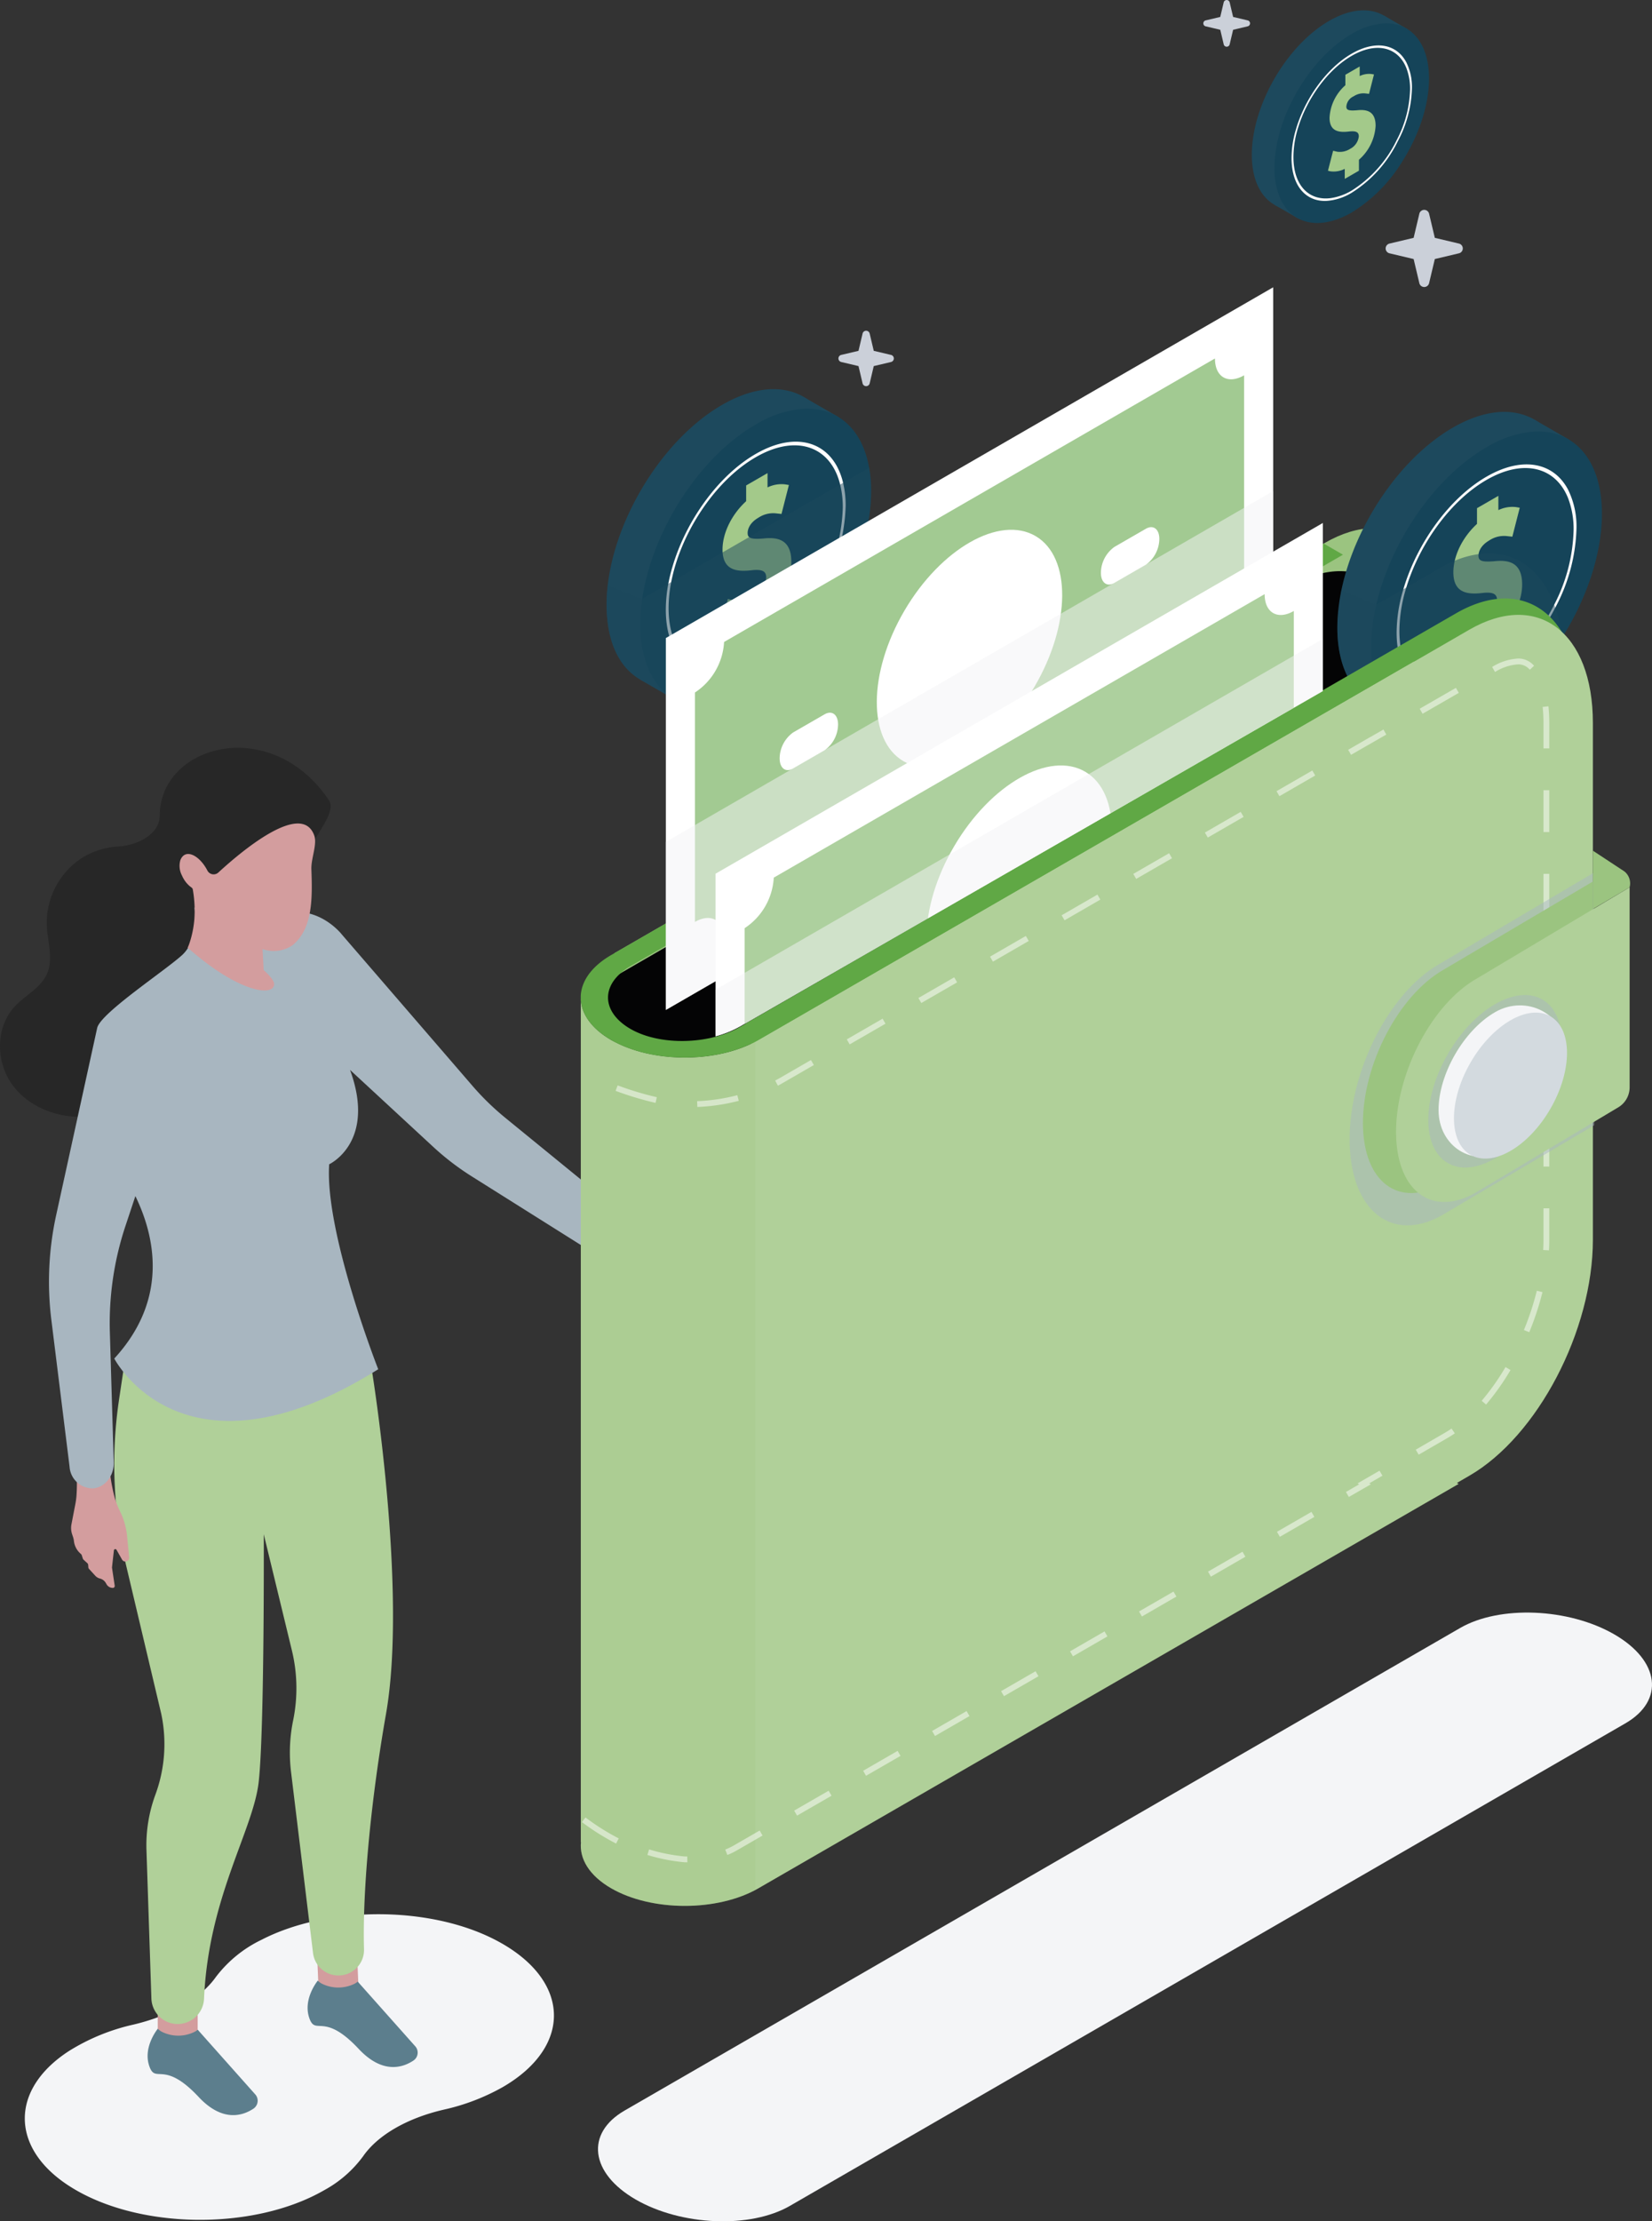
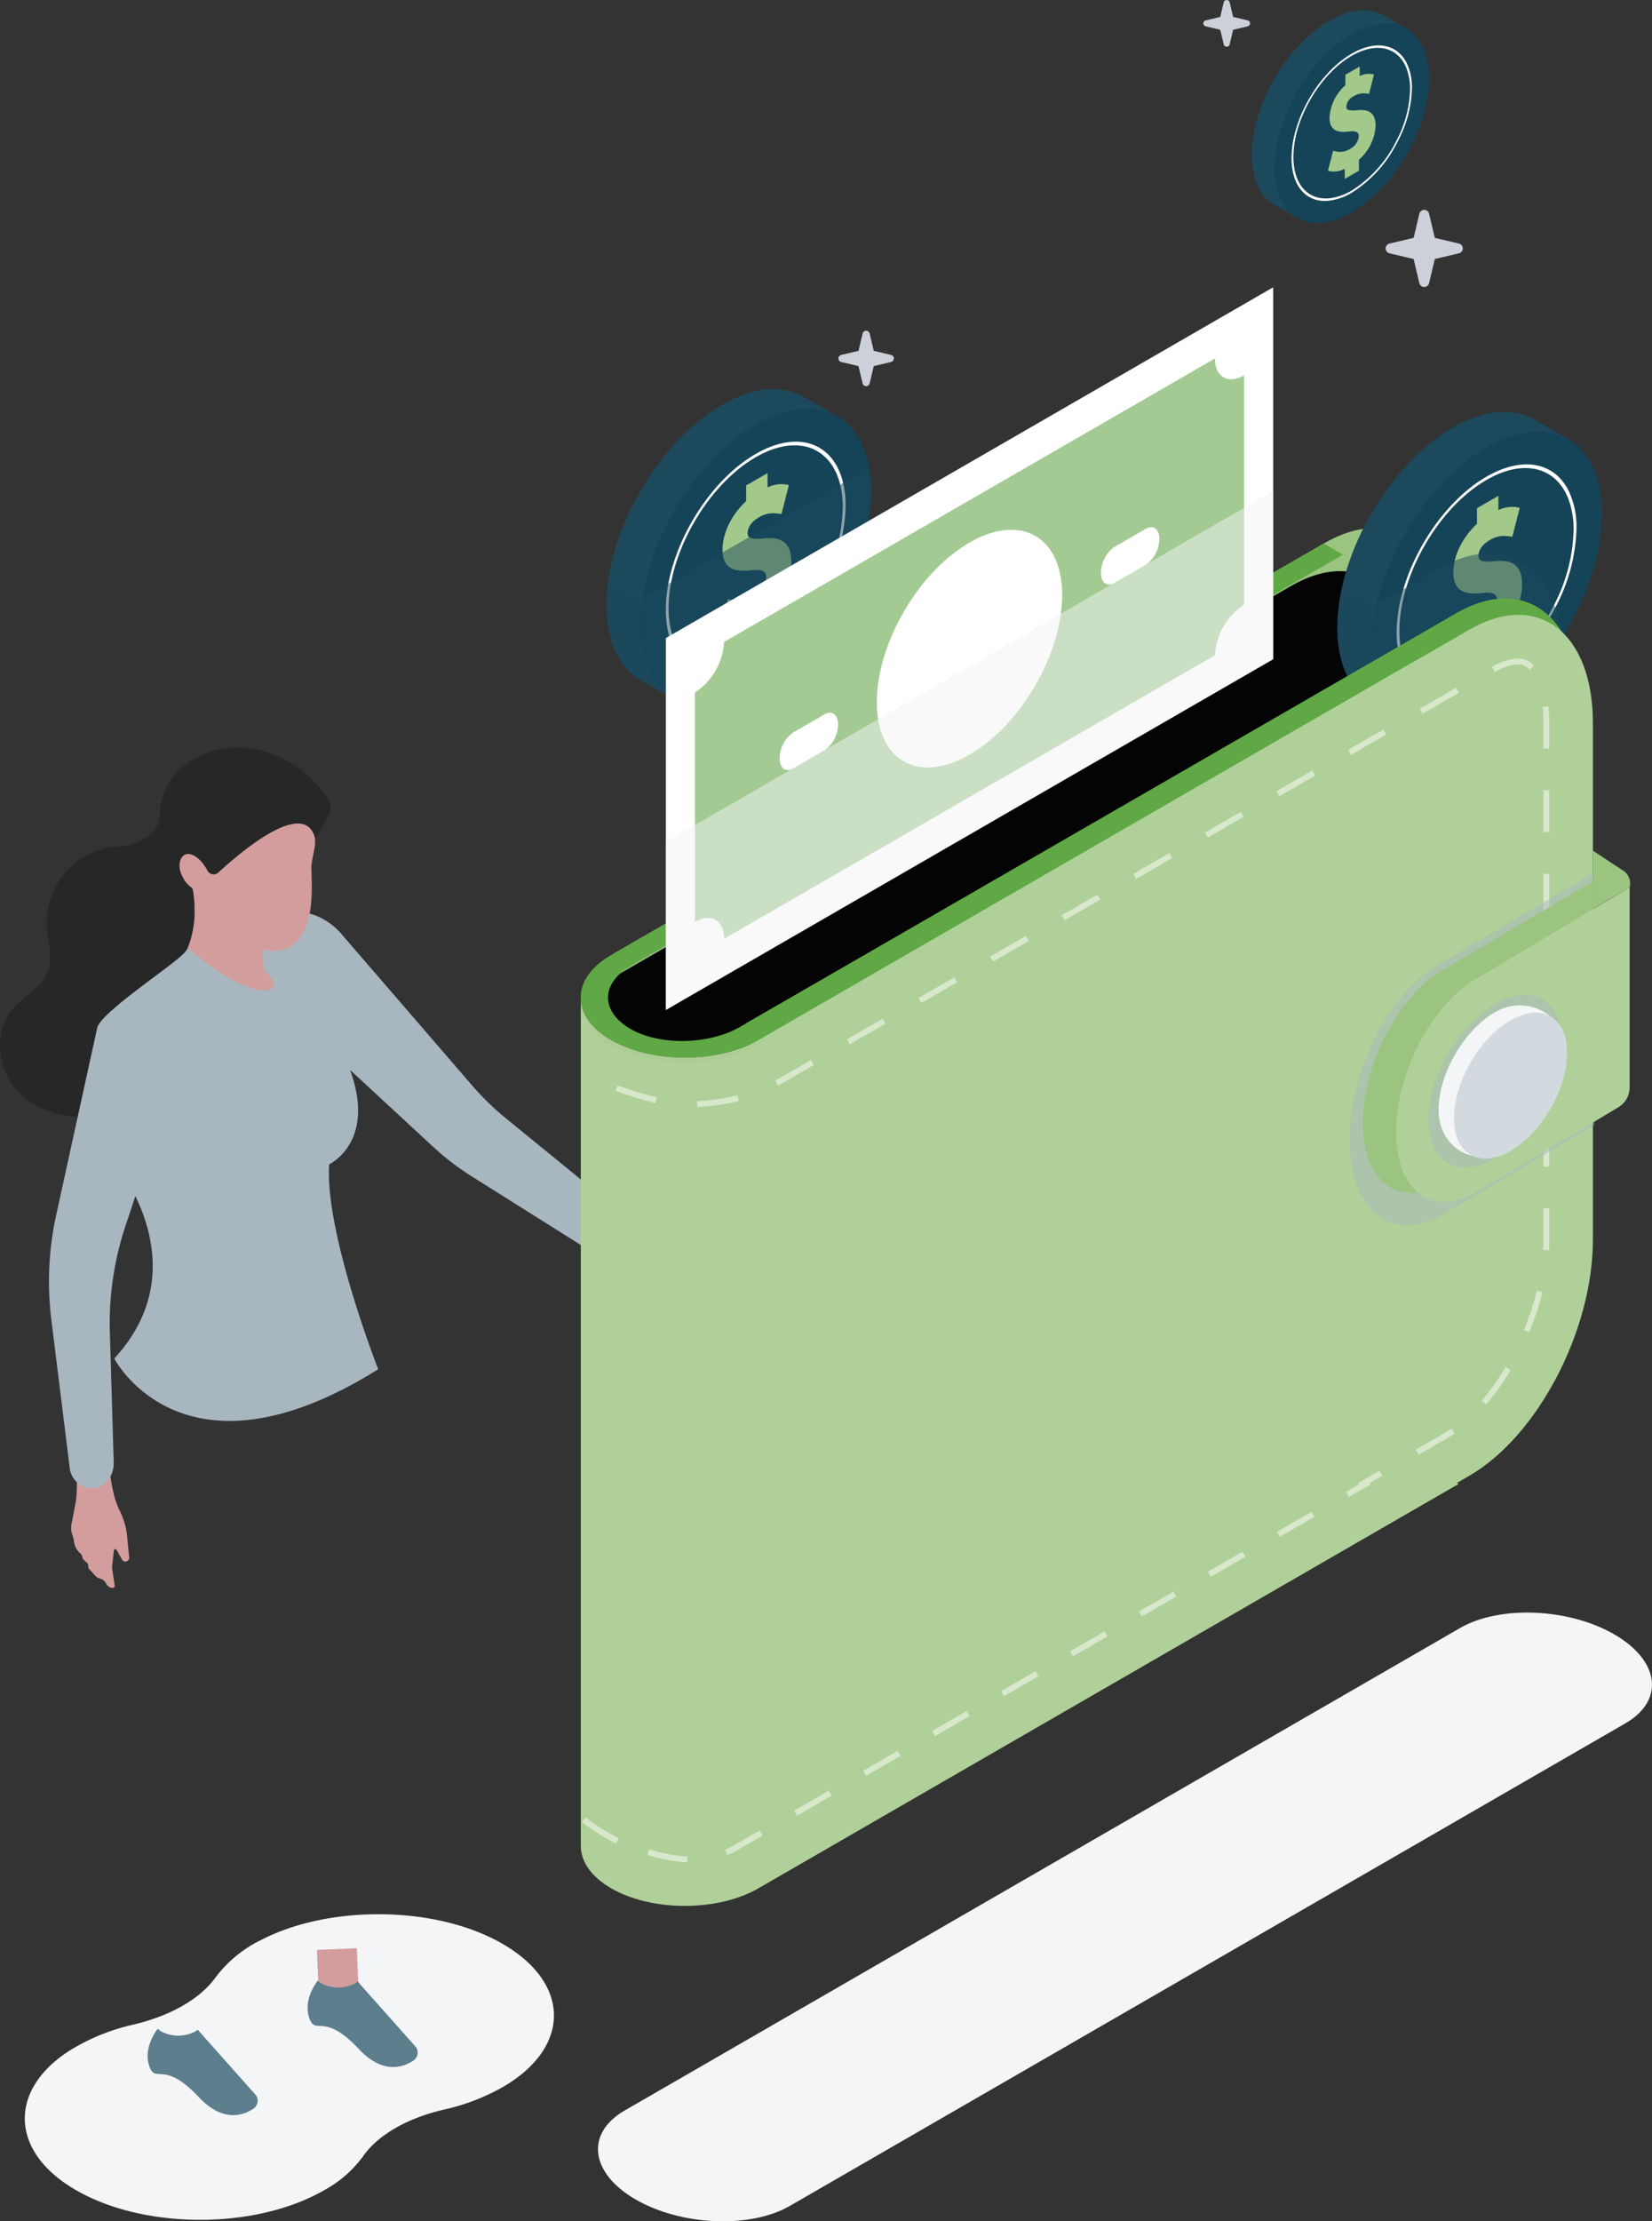
<svg xmlns="http://www.w3.org/2000/svg" xmlns:xlink="http://www.w3.org/1999/xlink" width="337.551" height="453.731" viewBox="0 0 337.551 453.731">
  <rect x="0" y="0" width="337.551" height="453.731" fill="#333333" stroke="none" />
  <defs>
    <linearGradient id="linear-gradient" x1="-3.832" y1="2.365" x2="-3.819" y2="2.368" gradientUnits="objectBoundingBox">
      <stop offset="0" stop-color="#60a845" />
      <stop offset="1" stop-color="#9bc480" />
    </linearGradient>
    <linearGradient id="linear-gradient-2" x1="-3.995" y1="6.02" x2="-3.982" y2="6.042" xlink:href="#linear-gradient" />
    <linearGradient id="linear-gradient-3" x1="-3.602" y1="5.805" x2="-3.59" y2="5.825" xlink:href="#linear-gradient" />
    <linearGradient id="linear-gradient-4" x1="-17.059" y1="8.502" x2="-17.055" y2="8.484" xlink:href="#linear-gradient" />
    <linearGradient id="linear-gradient-5" x1="-107.904" y1="45.15" x2="-107.742" y2="44.59" xlink:href="#linear-gradient" />
    <clipPath id="clip-path">
-       <path id="Path_9283" data-name="Path 9283" d="M338.443,141.343,215.668,211.964a21.249,21.249,0,0,1-7.411,2.471l-.652-43.02L336.557,93.252Z" transform="translate(-207.605 -93.252)" fill="none" />
-     </clipPath>
+       </clipPath>
  </defs>
  <g id="Group_827" data-name="Group 827" transform="translate(-121.591 -38.533)">
    <g id="Group_811" data-name="Group 811" transform="translate(121.591 191.284)">
      <path id="Path_4053" data-name="Path 4053" d="M184.907,151.616c.539-3.012,5.6-8,3.892-10.536-11.836-17.576-34.495-11.324-34.566,3.1-.018,3.9-4.6,6.13-8.49,6.358a15.56,15.56,0,0,0-7.607,2.47,15.834,15.834,0,0,0-6.98,13.811c.178,3.268,1.36,6.7.048,9.7-1.276,2.917-4.487,4.409-6.646,6.749-3.84,4.159-3.85,11.055-.617,15.7s9.144,7.025,14.8,6.751a14.016,14.016,0,0,0,6.692-1.884c3.173-1.954,5.076-5.392,6.87-8.655,6.638-12.089,13.739-24.012,22.655-34.53C177.789,157.293,184.907,151.616,184.907,151.616Z" transform="translate(-121.591 -130.379)" fill="#272727" />
      <path id="Path_4054" data-name="Path 4054" d="M173.015,278.855a25.6,25.6,0,0,0-9.328,7.594c-3.152,4.436-9.172,7.911-16.856,9.733a42.249,42.249,0,0,0-13.159,5.389c-11.966,7.738-12.056,19.63-.2,27.422,13.822,9.079,37.8,9.413,52.37,1a24.186,24.186,0,0,0,7.925-6.92c3-4.326,9-7.787,16.492-9.521a43.8,43.8,0,0,0,11.988-4.575c14.569-8.412,13.99-22.259-1.741-30.239C207.012,271.889,186.413,271.944,173.015,278.855Z" transform="translate(-119.571 -35.382)" fill="#f4f5f7" />
-       <rect id="Rectangle_173" data-name="Rectangle 173" width="8.165" height="11.659" transform="translate(32.228 254.853)" fill="#d39d9e" />
      <rect id="Rectangle_174" data-name="Rectangle 174" width="8.165" height="11.659" transform="translate(64.751 245.542) rotate(-2.423)" fill="#d39d9e" />
-       <path id="Path_4055" data-name="Path 4055" d="M188.284,208.8s7.314,44.841,2.864,70.124c-2.9,16.473-4.845,35.406-4.487,48.036a5.218,5.218,0,0,1-4.92,5.342h0a5.228,5.228,0,0,1-5.5-4.59l-4.489-36.97a32.715,32.715,0,0,1,.427-10.528h0a32.733,32.733,0,0,0-.253-14.291l-5.748-23.733s.158,39.833-1.034,50.566c-1.1,9.874-10.27,23.583-11.17,44.286a5.4,5.4,0,0,1-5.608,5.181l-.136-.008h0a5.382,5.382,0,0,1-5.013-5.191L142.21,306.7a29.884,29.884,0,0,1,1.824-11.323h0a29.874,29.874,0,0,0,1.184-16.566l-7.19-30.372a89.329,89.329,0,0,1-1.42-33.768l1.592-10.647Z" transform="translate(-112.283 -81.542)" fill="#b0d099" />
      <path id="Path_4056" data-name="Path 4056" d="M139,225.2l.03.125a16.929,16.929,0,0,0,1.289,3.592h0a14.733,14.733,0,0,1,1.444,5.068l.426,4.339a.773.773,0,0,1-.7.847.751.751,0,0,1-.183,0h0a.779.779,0,0,1-.567-.386l-1.133-2a.287.287,0,0,0-.392-.11.283.283,0,0,0-.145.22c-.143,1.264-.388,3.443-.388,3.5s.393,2.649.554,3.715a.394.394,0,0,1-.329.449c-.02,0-.042,0-.062,0h0a1.471,1.471,0,0,1-1.287-.757l-.12-.213a1.948,1.948,0,0,0-1.221-.943h0a1.944,1.944,0,0,1-.96-.575l-1.277-1.4a.49.49,0,0,1-.13-.3l-.04-.524a.505.505,0,0,0-.16-.331l-.787-.723a.515.515,0,0,1-.136-.215l-.229-.707a.51.51,0,0,0-.143-.22l-.155-.138a4.01,4.01,0,0,1-1.3-2.523v-.02a4.013,4.013,0,0,0-.186-.823l-.18-.542a4.039,4.039,0,0,1-.136-2.047l.807-4.189a14.359,14.359,0,0,0,.23-1.768v-.052a33.317,33.317,0,0,0-.223-6.652c-.113-.853-.2-1.537-.2-1.537l6.962-.388.075,1.5A37.578,37.578,0,0,0,139,225.2Z" transform="translate(-115.796 -72.961)" fill="#d39d9e" />
      <path id="Path_4057" data-name="Path 4057" d="M206.585,192.635l.116.055a16.46,16.46,0,0,0,3.629,1.237h0a14.345,14.345,0,0,1,4.875,2.047l3.641,2.4a.792.792,0,0,1,.2,1.1.871.871,0,0,1-.121.138h0a.805.805,0,0,1-.672.211l-2.3-.358a.3.3,0,0,0-.269.5c.886.915,2.411,2.49,2.456,2.525s2.308,1.362,3.24,1.906a.4.4,0,0,1,.131.549.3.3,0,0,1-.038.052h0a1.533,1.533,0,0,1-1.43.559l-.244-.038a2.008,2.008,0,0,0-1.532.386h0a2.027,2.027,0,0,1-1.076.406l-1.924.14a.49.49,0,0,1-.318-.086l-.431-.3a.493.493,0,0,0-.363-.08l-1.076.173a.48.48,0,0,1-.256-.025l-.7-.263a.5.5,0,0,0-.263-.025l-.208.037a3.939,3.939,0,0,1-2.811-.547l-.017-.01a4,4,0,0,0-.757-.373l-.539-.2a3.914,3.914,0,0,1-1.675-1.186l-2.714-3.3a13.913,13.913,0,0,0-1.222-1.3l-.037-.035a31.986,31.986,0,0,0-5.3-4.031l-1.326-.807,4.273-5.841,1.211.888A36.224,36.224,0,0,0,206.585,192.635Z" transform="translate(-72.739 -91.998)" fill="#d39d9e" />
      <path id="Path_4058" data-name="Path 4058" d="M129.068,212.867l8.415-38.4h.007c.97-3.112,13.842-11.594,17.31-14.757,3.579-3.258,2.545-9.7,2.545-9.7l20.99.875c5.676.093,9.164,4.667,9.164,4.667l26.66,30.883a53.752,53.752,0,0,0,6.7,6.514l24.631,20.1a5.653,5.653,0,0,1,1.7,6.164,4.4,4.4,0,0,1-5.488,2.934,4.484,4.484,0,0,1-1.109-.514l-26.6-16.729a53.753,53.753,0,0,1-7.87-6.029l-17-15.72c5.412,14.8-4.259,19.277-4.259,19.277-.953,13.944,10.019,41.869,10.019,41.869-39.912,24.965-53.932-2.187-53.932-2.187,11.2-12.184,8.271-25.037,4.312-33.183l-2.059,6.193a62.975,62.975,0,0,0-3.153,21.7l.788,26.484c.083,2.786-1.793,5.144-4.239,5.324a4.723,4.723,0,0,1-4.785-4.429l-3.719-29.968A63.534,63.534,0,0,1,129.068,212.867Z" transform="translate(-117.601 -117.364)" fill="#a8b6c0" />
      <path id="Path_4059" data-name="Path 4059" d="M146.033,152.7c-.118-.093-.248-.18-.339-.261a5.943,5.943,0,0,1-.71-.737,6.216,6.216,0,0,1-.853-1.429,4.21,4.21,0,0,1-.316-3.11c.991-2.513,3.908-.995,5.515,2.1a1.429,1.429,0,0,0,1.914.65,1.445,1.445,0,0,0,.326-.221c4.382-4.038,16.961-14.779,19.587-7.614.672,1.838-.652,4.693-.569,6.964.208,5.811.316,12.119-3.847,15.487a6.8,6.8,0,0,1-6.135.79l.234,4.3s2.067,1.768,2.124,2.8c.148,2.689-7.1,1.949-17.646-7.376a4.339,4.339,0,0,1,.168-.406c.15-.386.279-.778.4-1.173a21.178,21.178,0,0,0,.792-4.269,25.11,25.11,0,0,0-.314-6,.643.643,0,0,0-.053-.2A.959.959,0,0,0,146.033,152.7Z" transform="translate(-106.963 -124.212)" fill="#d39d9e" />
      <path id="Path_4060" data-name="Path 4060" d="M181.014,298.116c-2.2,1.464-6.322,2.819-11.193-2.375-7.27-7.773-8.83-2.483-10.125-6.406-1.176-3.587,1.32-6.97,1.765-7.546a3.423,3.423,0,0,0,.78.6,7.5,7.5,0,0,0,6.814,0,3.016,3.016,0,0,0,.564-.4l11.718,13.17a1.944,1.944,0,0,1-.323,2.952Z" transform="translate(-96.53 -29.975)" fill="#5c7e8d" />
      <path id="Path_4061" data-name="Path 4061" d="M161.357,304.025c-2.2,1.464-6.323,2.819-11.193-2.375-7.27-7.773-8.828-2.483-10.125-6.406-1.176-3.587,1.321-6.97,1.765-7.546a3.424,3.424,0,0,0,.78.6,7.5,7.5,0,0,0,6.814,0,3.016,3.016,0,0,0,.564-.4l11.718,13.17a1.945,1.945,0,0,1-.07,2.749A1.964,1.964,0,0,1,161.357,304.025Z" transform="translate(-109.565 -26.057)" fill="#5c7e8d" />
    </g>
    <g id="Group_826" data-name="Group 826" transform="translate(240.251 38.533)">
      <path id="Path_4062" data-name="Path 4062" d="M342.211,279.23,197.094,363.015V190.21l145.119-83.785c13.934-8.045,25.228.5,25.228,19.073V231.026C367.439,249.6,356.145,271.186,342.211,279.23Z" transform="translate(-190.184 4.479)" fill="url(#linear-gradient)" />
      <path id="Path_4063" data-name="Path 4063" d="M367.74,124.308l-133.9,77.309c-8.289,4.786-21.784,4.786-30.074,0-4.013-2.315-6.092-5.332-6.212-8.385v-.582l8.2-4.727,136.92-79.055c11.795-6.806,21.685-1.733,24.456,11.248A34.3,34.3,0,0,1,367.74,124.308Z" transform="translate(-189.882 6.1)" fill="#9bc480" />
      <path id="Path_4064" data-name="Path 4064" d="M363.14,127.147l-133.9,77.309c-8.292,4.786-21.779,4.786-30.074,0-4.013-2.315-6.092-5.332-6.212-8.385v-.582l8.2-4.727,136.918-79.055c11.795-6.805,21.687-1.733,24.456,11.248A33.98,33.98,0,0,1,363.14,127.147Z" transform="translate(-192.932 7.983)" fill="#040405" />
      <g id="Group_813" data-name="Group 813" transform="translate(154.597 84.139)">
        <g id="Group_812" data-name="Group 812">
          <path id="Path_4065" data-name="Path 4065" d="M297.314,127.233v2.945l-.12-.072c-.185-.106-.379-.213-.569-.333l-6.328-3.657a2.442,2.442,0,0,1-.238-.143v-2.945l1.746,1.01Z" transform="translate(-283.134 -66.641)" fill="#1d495d" />
          <path id="Path_4066" data-name="Path 4066" d="M310.074,93.006l7.223,4.166V94.224l-7.223-4.168Z" transform="translate(-269.861 -88.507)" fill="#1d495d" />
          <path id="Path_4067" data-name="Path 4067" d="M333.058,105.958a7.38,7.38,0,0,1-.025.745,45.8,45.8,0,0,1-4.6,18.125c-4.181,8.908-10.809,17.02-18.3,21.569-.213.143-.439.273-.65.4-.286.166-.559.321-.843.466a21.44,21.44,0,0,1-8.563,2.708,13.312,13.312,0,0,1-3.468-.155,11.52,11.52,0,0,1-3.551-1.222,2.151,2.151,0,0,1-.238-.143c-4.276-2.445-6.925-7.732-6.925-15.262v-.12c.06-15.013,10.6-33.233,23.588-40.727,6.486-3.754,12.365-4.11,16.628-1.675v.012c.12.06.238.13.358.2a11.408,11.408,0,0,1,2.766,2.42,13.624,13.624,0,0,1,2.049,3.291A22.182,22.182,0,0,1,333.051,105C333.058,105.319,333.058,105.639,333.058,105.958Z" transform="translate(-285.895 -89.124)" fill="#1d495d" />
          <path id="Path_4068" data-name="Path 4068" d="M337.209,108.361c0,8.229-3.172,17.448-8.173,25.321-4.133,6.509-9.513,12.116-15.406,15.524-6.328,3.646-12.066,4.095-16.307,1.853-.035-.023-.082-.037-.118-.06-.186-.106-.379-.213-.57-.333a11.486,11.486,0,0,1-2.779-2.433,14.12,14.12,0,0,1-2.042-3.3,22.808,22.808,0,0,1-1.768-9.347,38.326,38.326,0,0,1,1.054-8.69c2.979-12.816,11.936-26.035,22.532-32.14a21.975,21.975,0,0,1,9.728-3.206,13.552,13.552,0,0,1,3.123.176,11.334,11.334,0,0,1,3.562,1.224c.178.106.358.2.536.309C334.691,95.781,337.209,101.008,337.209,108.361Z" transform="translate(-283.146 -87.534)" fill="#154459" />
          <path id="Path_4069" data-name="Path 4069" d="M328.214,100.734c-2.932-5.558-9.3-6.914-16.659-2.661-7.672,4.419-14.253,13.683-17,23a31.007,31.007,0,0,0-1.379,8.825c0,8.505,4.359,13.35,10.631,13.1a17,17,0,0,0,7.745-2.495c5.63-3.241,10.677-9.1,14.038-15.665a36.275,36.275,0,0,0,4.336-16.154A17.022,17.022,0,0,0,328.214,100.734Zm-2.837,23.493c-3.268,6.533-8.256,12.389-13.826,15.607a17.649,17.649,0,0,1-6.252,2.292c-6.747.973-11.557-3.765-11.557-12.565a30.609,30.609,0,0,1,1.414-8.849c2.721-8.919,9.039-17.732,16.392-21.973,7.6-4.394,14.11-2.613,16.651,3.694a17.641,17.641,0,0,1,1.139,6.581A34.914,34.914,0,0,1,325.376,124.228Z" transform="translate(-281.064 -84.849)" fill="#fff" />
          <path id="Path_4070" data-name="Path 4070" d="M308.727,112.787c-2.782.231-3.251-.165-3.251-1.143,0-.429.16-1.924,2.217-3.112a5.429,5.429,0,0,1,3.466-.89l1.236.133,1.512-5.914-.78-.133a6.53,6.53,0,0,0-3.587.622V99.432l-4.366,2.52v3.21c-2.965,2.728-4.831,6.494-4.831,9.892,0,4.354,3.062,4.57,6.044,4.208,2.393-.254,2.886.429,2.886,1.532a4.869,4.869,0,0,1-2.664,3.782,5.744,5.744,0,0,1-3.91.861l-1.264-.289-1.575,6.092.718.186a7.524,7.524,0,0,0,4.4-.745v3.057l4.332-2.5V127.89c3.082-2.8,5.087-6.819,5.087-10.35C314.4,112.805,311.36,112.514,308.727,112.787Z" transform="translate(-276.636 -82.289)" fill="#a3c98a" />
        </g>
        <path id="Path_4071" data-name="Path 4071" d="M331.786,123.749c-4.133,6.509-9.513,12.116-15.4,15.524-6.33,3.646-12.068,4.095-16.307,1.853v.012l-.12-.07c-.186-.108-.379-.215-.57-.333l-6.328-3.657a2.655,2.655,0,0,1-.238-.143c-4.276-2.446-6.924-8.055-6.924-15.264,0-2.242.837-7.712.837-7.712l7.118,3,1.6-.926v.058l3.932-2.267.607-.358,6.829-3.943a26.252,26.252,0,0,1,3.065-1.52,19.146,19.146,0,0,1,4.881-1.354c5.748-.783,10.583,1.651,13.671,6.662a21.061,21.061,0,0,1,1.768,3.671l.215.605A30.56,30.56,0,0,1,331.786,123.749Z" transform="translate(-285.895 -77.601)" fill="#1d495d" opacity="0.5" style="isolation: isolate" />
      </g>
      <g id="Group_815" data-name="Group 815" transform="translate(137.123 2.11)">
        <g id="Group_814" data-name="Group 814">
          <path id="Path_4072" data-name="Path 4072" d="M283.039,65.314v1.974l-.08-.05c-.126-.07-.254-.141-.381-.221l-4.239-2.45a1.539,1.539,0,0,1-.16-.093V62.5l1.169.675Z" transform="translate(-273.537 -24.749)" fill="#1d495d" />
          <path id="Path_4073" data-name="Path 4073" d="M291.582,42.4l4.84,2.792V43.214l-4.84-2.792Z" transform="translate(-264.649 -39.391)" fill="#1d495d" />
          <path id="Path_4074" data-name="Path 4074" d="M306.974,51.07c0,.166,0,.333-.015.5a30.7,30.7,0,0,1-3.078,12.137c-2.8,5.964-7.238,11.4-12.256,14.441-.143.093-.294.186-.437.269-.191.111-.373.216-.565.311a14.4,14.4,0,0,1-5.733,1.813,9.024,9.024,0,0,1-2.328-.1,7.724,7.724,0,0,1-2.377-.82,1.541,1.541,0,0,1-.16-.093c-2.862-1.638-4.637-5.177-4.637-10.218v-.08c.038-10.052,7.093-22.253,15.795-27.27,4.342-2.513,8.282-2.751,11.133-1.116v.007c.08.04.16.088.239.136a7.633,7.633,0,0,1,1.853,1.622,9.059,9.059,0,0,1,1.367,2.2,14.8,14.8,0,0,1,1.186,5.63C306.974,50.64,306.974,50.855,306.974,51.07Z" transform="translate(-275.388 -39.802)" fill="#1d495d" />
          <path id="Path_4075" data-name="Path 4075" d="M309.751,52.678c0,5.512-2.122,11.682-5.472,16.956a31.505,31.505,0,0,1-10.315,10.395c-4.239,2.441-8.081,2.744-10.918,1.241-.025-.017-.057-.025-.08-.04-.128-.072-.254-.143-.381-.223a7.682,7.682,0,0,1-1.863-1.63,9.5,9.5,0,0,1-1.367-2.21,15.279,15.279,0,0,1-1.184-6.26,25.7,25.7,0,0,1,.708-5.821c1.994-8.582,7.991-17.433,15.084-21.521a14.727,14.727,0,0,1,6.516-2.147,9.077,9.077,0,0,1,2.091.118,7.582,7.582,0,0,1,2.387.82c.12.072.238.135.358.206C308.066,44.258,309.751,47.757,309.751,52.678Z" transform="translate(-273.545 -38.742)" fill="#154459" />
          <path id="Path_4076" data-name="Path 4076" d="M303.729,47.572c-1.966-3.722-6.228-4.628-11.16-1.781-5.137,2.959-9.543,9.16-11.381,15.4a20.81,20.81,0,0,0-.921,5.909c0,5.695,2.919,8.934,7.118,8.771a11.369,11.369,0,0,0,5.184-1.67,25.714,25.714,0,0,0,9.4-10.491,24.268,24.268,0,0,0,2.9-10.815A11.411,11.411,0,0,0,303.729,47.572Zm-1.9,15.73a25.2,25.2,0,0,1-9.257,10.449,11.86,11.86,0,0,1-4.183,1.535c-4.519.652-7.738-2.521-7.738-8.415a20.463,20.463,0,0,1,.946-5.924c1.821-5.974,6.05-11.875,10.975-14.712,5.091-2.942,9.448-1.751,11.15,2.473a11.794,11.794,0,0,1,.765,4.406,23.38,23.38,0,0,1-2.654,10.19Z" transform="translate(-272.153 -36.942)" fill="#fff" />
          <path id="Path_4077" data-name="Path 4077" d="M290.679,55.641c-1.861.155-2.177-.11-2.177-.763a2.5,2.5,0,0,1,1.485-2.086,3.629,3.629,0,0,1,2.322-.6l.827.093,1.011-3.96-.522-.09a4.37,4.37,0,0,0-2.4.417V46.7L288.3,48.39v2.142a9.5,9.5,0,0,0-3.235,6.624c0,2.915,2.047,3.058,4.048,2.817,1.6-.17,1.931.286,1.931,1.024a3.264,3.264,0,0,1-1.785,2.531,3.856,3.856,0,0,1-2.616.577l-.847-.195-1.054,4.08.481.121a5.024,5.024,0,0,0,2.949-.5V69.66l2.9-1.675V65.75a9.98,9.98,0,0,0,3.406-6.93C294.48,55.651,292.444,55.458,290.679,55.641Z" transform="translate(-269.185 -35.227)" fill="#a3c98a" />
        </g>
      </g>
      <g id="Group_817" data-name="Group 817" transform="translate(5.27 79.496)">
        <g id="Group_816" data-name="Group 816">
          <path id="Path_4078" data-name="Path 4078" d="M207.523,124.44v2.945l-.118-.07c-.186-.106-.381-.215-.57-.333l-6.328-3.659a2.63,2.63,0,0,1-.238-.141v-2.947l1.746,1.011Z" transform="translate(-193.349 -63.851)" fill="#1d495d" />
          <path id="Path_4079" data-name="Path 4079" d="M220.284,90.213l7.223,4.168V91.43l-7.223-4.166Z" transform="translate(-180.076 -85.715)" fill="#1d495d" />
          <path id="Path_4080" data-name="Path 4080" d="M243.273,103.166c0,.249,0,.5-.023.745-.012.76-.06,1.532-.131,2.305a47.152,47.152,0,0,1-4.467,15.821c-4.181,8.908-10.809,17.02-18.3,21.569-.213.143-.439.274-.65.4-.286.166-.559.321-.843.466a21.5,21.5,0,0,1-8.563,2.708,13.312,13.312,0,0,1-3.468-.155,11.535,11.535,0,0,1-3.551-1.222,2.646,2.646,0,0,1-.238-.143c-3.705-2.125-6.187-6.378-6.782-12.379a28.307,28.307,0,0,1-.143-2.886v-.118c.06-15.013,10.6-33.233,23.59-40.727,6.484-3.754,12.364-4.111,16.628-1.676v.013c.12.058.238.13.356.2a11.423,11.423,0,0,1,2.769,2.42,13.672,13.672,0,0,1,2.042,3.29,22.157,22.157,0,0,1,1.768,8.409C243.273,102.525,243.273,102.846,243.273,103.166Z" transform="translate(-196.108 -86.333)" fill="#1d495d" />
          <path id="Path_4081" data-name="Path 4081" d="M247.421,105.569c0,8.231-3.17,17.448-8.171,25.323-4.133,6.509-9.515,12.116-15.405,15.524-6.328,3.646-12.068,4.095-16.309,1.853-.035-.023-.081-.035-.118-.06-.186-.106-.381-.213-.57-.333a11.463,11.463,0,0,1-2.779-2.435,14.111,14.111,0,0,1-2.042-3.3,22.813,22.813,0,0,1-1.768-9.348,35.7,35.7,0,0,1,.391-5.226c.166-1.153.393-2.305.665-3.468,2.979-12.816,11.936-26.036,22.532-32.14a21.978,21.978,0,0,1,9.726-3.208,13.553,13.553,0,0,1,3.123.178,11.287,11.287,0,0,1,3.564,1.224c.178.106.356.2.536.308,3.147,1.936,5.369,5.477,6.222,10.331A26.144,26.144,0,0,1,247.421,105.569Z" transform="translate(-193.36 -84.745)" fill="#154459" />
          <path id="Path_4082" data-name="Path 4082" d="M239.615,101.184a13.878,13.878,0,0,0-1.187-3.241c-2.934-5.558-9.3-6.914-16.659-2.661-7.674,4.419-14.253,13.683-17,22.994a34.3,34.3,0,0,0-.866,3.527,29.03,29.03,0,0,0-.512,5.3c0,8.505,4.361,13.352,10.631,13.1a17.019,17.019,0,0,0,7.743-2.495c5.63-3.241,10.677-9.1,14.038-15.667a36.252,36.252,0,0,0,4.336-16.152A19.826,19.826,0,0,0,239.615,101.184Zm-4.026,20.25c-3.266,6.533-8.254,12.39-13.824,15.608a17.675,17.675,0,0,1-6.248,2.292c-6.746.973-11.557-3.765-11.557-12.565a27.464,27.464,0,0,1,.534-5.305,35.883,35.883,0,0,1,.88-3.536c2.719-8.919,9.037-17.732,16.39-21.973,7.6-4.4,14.11-2.613,16.653,3.694a14.152,14.152,0,0,1,.6,1.888,19.716,19.716,0,0,1,.536,4.692,34.953,34.953,0,0,1-3.967,15.206Z" transform="translate(-191.278 -82.057)" fill="#fff" />
          <path id="Path_4083" data-name="Path 4083" d="M218.937,109.994c-2.782.233-3.251-.165-3.251-1.141,0-.431.16-1.926,2.217-3.113a5.438,5.438,0,0,1,3.466-.888l1.234.133,1.512-5.914-.778-.133a6.513,6.513,0,0,0-3.587.624V96.639l-4.366,2.521v3.211c-2.967,2.729-4.83,6.5-4.83,9.894,0,4.354,3.06,4.569,6.044,4.208,2.392-.256,2.884.427,2.884,1.532a4.869,4.869,0,0,1-2.664,3.78,5.742,5.742,0,0,1-3.91.861l-1.264-.291-1.575,6.094.72.186a7.521,7.521,0,0,0,4.4-.745v3.057l4.334-2.5V125.1c3.08-2.8,5.086-6.819,5.086-10.35C224.612,110.012,221.572,109.724,218.937,109.994Z" transform="translate(-186.851 -79.498)" fill="#a3c98a" />
        </g>
        <path id="Path_4084" data-name="Path 4084" d="M250.152,100.757c0,8.231-3.172,17.448-8.173,25.323-4.133,6.509-9.513,12.116-15.406,15.524-6.328,3.646-12.068,4.095-16.307,1.853v.012l-.12-.07c-.186-.106-.379-.215-.569-.333l-6.33-3.659a2.6,2.6,0,0,1-.236-.141c-3.707-2.127-7.827-7.093-6.684-19.292l7.052,2.782,5.334-3.077.594-.344,10.511-6.069,5.417-3.123L243.1,99.821l.737-.416.594-.344,5.32-3.077A26.1,26.1,0,0,1,250.152,100.757Z" transform="translate(-196.091 -79.933)" fill="#1d495d" opacity="0.5" style="isolation: isolate" />
      </g>
      <path id="Path_4085" data-name="Path 4085" d="M383.413,130.5l-133.9,77.309c-8.289,4.786-21.779,4.786-30.073,0-4.015-2.315-6.094-5.334-6.212-8.385v-.582l8.194-4.727L358.34,115.066c11.793-6.805,21.685-1.733,24.455,11.248A33.639,33.639,0,0,1,383.413,130.5Z" transform="translate(-179.488 10.211)" fill="url(#linear-gradient-2)" />
      <path id="Path_4086" data-name="Path 4086" d="M399.747,136.152V241.68c0,18.577-11.3,40.156-25.24,48.211l-2.541,1.474.356.2L229.237,374.171c-8.292,4.786-21.779,4.786-30.074,0-4.489-2.589-6.544-6.057-6.175-9.455l-.037.025V192.51c.12,3.052,2.2,6.069,6.212,8.385,8.291,4.786,21.779,4.786,30.074,0l133.9-77.31v.06l11.366-6.568C388.451,109.036,399.747,117.576,399.747,136.152Z" transform="translate(-192.935 11.544)" fill="#b0d099" />
-       <path id="Path_4087" data-name="Path 4087" d="M228.582,169.953c-8.332,4.429-21.338,4.324-29.417-.341-4.015-2.317-6.092-5.334-6.212-8.385V333.458l.035-.025c-.373,3.4,1.686,6.865,6.177,9.455,8.079,4.665,21.085,4.77,29.417.343Z" transform="translate(-192.935 42.827)" fill="#9bc480" opacity="0.2" style="isolation: isolate" />
+       <path id="Path_4087" data-name="Path 4087" d="M228.582,169.953c-8.332,4.429-21.338,4.324-29.417-.341-4.015-2.317-6.092-5.334-6.212-8.385l.035-.025c-.373,3.4,1.686,6.865,6.177,9.455,8.079,4.665,21.085,4.77,29.417.343Z" transform="translate(-192.935 42.827)" fill="#9bc480" opacity="0.2" style="isolation: isolate" />
      <g id="Group_818" data-name="Group 818" transform="translate(0.251 134.508)" opacity="0.5">
        <path id="Path_4088" data-name="Path 4088" d="M213.925,201.893l-.047-1.187a38.194,38.194,0,0,0,8.214-1.217l.3,1.149A39.6,39.6,0,0,1,213.925,201.893Zm-8.538-.832a64.918,64.918,0,0,1-8.163-2.46l.414-1.118a63.655,63.655,0,0,0,8.008,2.415Zm25-3.511-.559-1.051q.519-.279,1.024-.565l6.285-3.629.594,1.023-6.287,3.631q-.516.307-1.061.592Zm14.665-8.44-.594-1.024,7.318-4.226.594,1.024Zm14.635-8.45-.594-1.024,7.318-4.224.594,1.025Zm14.635-8.449-.594-1.024,7.318-4.226.594,1.024Zm14.635-8.45-.6-1.024,7.319-4.224.594,1.024Zm14.634-8.45L303,154.287l7.318-4.224.594,1.023Zm14.635-8.449-.594-1.024,7.318-4.224.594,1.023Zm14.635-8.45-.594-1.023,7.316-4.224.594,1.023Z" transform="translate(-190.349 -110.289)" fill="#fff" />
        <path id="Path_4089" data-name="Path 4089" d="M287.817,133.3l-.594-1.025,4.492-2.594v.01l2.718-1.557.59,1.029-4.5,2.578h0Z" transform="translate(-130.668 -113.626)" fill="#fff" />
        <path id="Path_4090" data-name="Path 4090" d="M296.125,282.04l-.6-1.024,5.9-3.416q.713-.412,1.419-.895l.67.98q-.746.509-1.493.943ZM309.9,271.8l-.9-.77a49.309,49.309,0,0,0,4.87-6.887l1.023.607A50.634,50.634,0,0,1,309.9,271.8Zm8.824-14.772-1.1-.452a57.141,57.141,0,0,0,2.643-8.026l1.153.286a58.53,58.53,0,0,1-2.7,8.189ZM322.75,240.3l-1.186-.07q.062-1.06.062-2.1v-6.406h1.188v6.4c0,.718-.023,1.444-.065,2.175Zm.063-17.117h-1.187v-8.54h1.188Zm0-17.082h-1.187v-8.54h1.188Zm0-17.082h-1.187v-8.543h1.188Zm0-17.082h-1.187V163.4h1.188Zm0-17.082h-1.187v-8.54h1.188Zm0-17.082h-1.187V132.6a30.886,30.886,0,0,0-.171-3.3l1.181-.126a31.907,31.907,0,0,1,.18,3.429Zm-25.89-7.073-.59-1.031,7.4-4.261.594,1.024Zm14.8-8.532-.584-1.034a11.207,11.207,0,0,1,5.367-1.723,4.279,4.279,0,0,1,3.2,1.482l-.868.81a3.1,3.1,0,0,0-2.327-1.1,10.085,10.085,0,0,0-4.788,1.563Z" transform="translate(-125.16 -119.41)" fill="#fff" />
        <path id="Path_4091" data-name="Path 4091" d="M287.545,224.533l-.594-1.025,2.7-1.56-.336-.186,4.5-2.6.594,1.024-2.7,1.563.338.193Z" transform="translate(-130.849 -53.263)" fill="#fff" />
        <path id="Path_4092" data-name="Path 4092" d="M214.109,295.8a37.57,37.57,0,0,1-7.649-1.5l.346-1.136a36.427,36.427,0,0,0,7.353,1.45l.444-.008.027,1.188Zm8.688-1.5-.436-1.1a13.13,13.13,0,0,0,1.733-.827l5.305-3.063.594,1.024-5.305,3.063a14,14,0,0,1-1.891.906Zm-22.733-2.327a48.289,48.289,0,0,1-6.974-4.386l.719-.948a46.74,46.74,0,0,0,6.794,4.278Zm36.978-5.708-.594-1.023,7.047-4.068.594,1.023Zm14.093-8.136-.594-1.024,7.047-4.066.594,1.023ZM265.228,270l-.594-1.023,7.047-4.07.594,1.024Zm14.093-8.136-.594-1.023,7.048-4.07.594,1.024Zm14.093-8.136-.594-1.023,7.047-4.07.594,1.023Zm14.093-8.138-.594-1.023,7.047-4.068.594,1.023ZM321.6,237.45l-.594-1.023,7.047-4.068.594,1.023Zm14.093-8.136-.594-1.024,7.047-4.068.594,1.025Z" transform="translate(-193.09 -49.908)" fill="#fff" />
      </g>
      <path id="Path_4093" data-name="Path 4093" d="M234.263,357.783l170.711-98.562c8.073-4.66,7.06-12.8-2.262-18.183h0c-9.32-5.382-23.422-5.966-31.493-1.3L200.508,338.3c-8.071,4.662-7.058,12.8,2.262,18.183h0C212.09,361.86,226.192,362.443,234.263,357.783Z" transform="translate(-191.533 92.801)" fill="#f4f5f7" />
      <path id="Path_4094" data-name="Path 4094" d="M372.31,124.094l-9.182,5.3L229.225,206.7c-8.289,4.786-21.779,4.786-30.073,0-4.015-2.317-6.094-5.334-6.213-8.385v-.582c.12-3.04,2.2-6.057,6.213-8.385l145.59-84.059,3.943,2.282L203.1,191.616a11.458,11.458,0,0,0-1.961,1.389c-4.061,3.516-3.408,8.314,1.961,11.427,6.117,3.527,16.181,3.163,22.3-.361L362.513,125.2l5.854-3.386Z" transform="translate(-192.939 5.736)" fill="url(#linear-gradient-3)" />
      <g id="Group_820" data-name="Group 820" transform="translate(17.393 58.684)">
        <path id="Path_4095" data-name="Path 4095" d="M327.491,73.819v75.966L203.4,221.429V145.463Z" transform="translate(-203.397 -73.819)" fill="#fff" />
        <path id="Path_4096" data-name="Path 4096" d="M319.184,86v46.863a13.175,13.175,0,0,0-5.956,10.325l-100.3,57.91c0-3.785-2.683-5.335-5.957-3.444V150.794a13.223,13.223,0,0,0,5.957-10.325l100.3-57.908C313.223,86.361,315.888,87.9,319.184,86Z" transform="translate(-201.029 -68.022)" fill="#a2ca92" />
        <ellipse id="Ellipse_76" data-name="Ellipse 76" cx="26.662" cy="15.392" rx="26.662" ry="15.392" transform="translate(35.259 88.986) rotate(-59.538)" fill="#fff" />
        <g id="Group_819" data-name="Group 819" transform="translate(23.25 48.997)">
          <path id="Path_4097" data-name="Path 4097" d="M266.027,110.967l-6.423,3.705c-1.523.88-2.758-.053-2.758-2.086h0a6.608,6.608,0,0,1,2.758-5.27l6.423-3.705c1.523-.88,2.759.053,2.759,2.086h0A6.614,6.614,0,0,1,266.027,110.967Z" transform="translate(-191.204 -103.28)" fill="#fff" />
          <path id="Path_4098" data-name="Path 4098" d="M226.557,133.755l-6.423,3.705c-1.523.88-2.757-.053-2.757-2.086h0a6.608,6.608,0,0,1,2.757-5.27l6.423-3.705c1.523-.878,2.757.055,2.757,2.086h0A6.605,6.605,0,0,1,226.557,133.755Z" transform="translate(-217.377 -88.168)" fill="#fff" />
        </g>
        <path id="Path_4099" data-name="Path 4099" d="M327.491,98.843v34.348L203.4,204.835V170.5Z" transform="translate(-203.397 -57.225)" fill="#f4f5f7" opacity="0.5" style="isolation: isolate" />
      </g>
      <path id="Path_4100" data-name="Path 4100" d="M337.369,145.693l-31.759,18.77c-10.288,5.937-18.437,22.2-18.2,36.318h0c.233,14.12,8.761,20.756,19.048,14.813l30.916-18.271Z" transform="translate(-130.298 32.526)" fill="#a8b6c0" opacity="0.5" style="isolation: isolate" />
      <path id="Path_4101" data-name="Path 4101" d="M336.026,190.383l-30.643,18.093c-9.029,5.212-16.344-.321-16.344-12.355h0c0-12.034,7.316-26.015,16.344-31.227L336.026,146.8Z" transform="translate(-129.213 33.261)" fill="url(#linear-gradient-4)" />
      <path id="Path_4102" data-name="Path 4102" d="M340.832,188.368a4.764,4.764,0,0,1-2.353,4.108l-29.025,17.346c-9.027,5.212-16.344-.321-16.344-12.355h0c0-12.034,7.318-26.015,16.344-31.227l31.378-18.727Z" transform="translate(-126.513 33.733)" fill="#b0d099" />
      <path id="Path_4103" data-name="Path 4103" d="M317.29,143.012l6.461,4.253a3.138,3.138,0,0,1,1.043,3.233l-7.5,4.429Z" transform="translate(-110.479 30.749)" fill="url(#linear-gradient-5)" />
      <g id="Group_821" data-name="Group 821" transform="translate(167.533 198.591)">
        <ellipse id="Ellipse_77" data-name="Ellipse 77" cx="19.293" cy="11.139" rx="19.293" ry="11.139" transform="translate(0 33.416) rotate(-60)" fill="#a8b6c0" opacity="0.5" style="isolation: isolate" />
        <path id="Path_4104" data-name="Path 4104" d="M324.221,171.1c0,7.364-6.147,16.862-12.525,20.545s-13.366-.88-13.366-8.246,5.171-16.32,11.549-20S324.221,163.737,324.221,171.1Z" transform="translate(-290.585 -155.243)" fill="#f4f5f7" />
        <ellipse id="Ellipse_78" data-name="Ellipse 78" cx="16.332" cy="9.43" rx="16.332" ry="9.43" transform="translate(6.11 32.588) rotate(-60)" fill="#d3dadf" />
      </g>
      <g id="Group_825" data-name="Group 825" transform="translate(24.391 91.004)">
        <g id="Group_2049" data-name="Group 2049">
          <g id="Group_2048" data-name="Group 2048" clip-path="url(#clip-path)">
            <g id="Group_824" data-name="Group 824" transform="translate(3.148 15.821)">
              <g id="Group_823" data-name="Group 823">
                <path id="Path_4105" data-name="Path 4105" d="M333.592,178.733,209.5,250.379V174.411l124.094-71.646Z" transform="translate(-209.498 -102.765)" fill="#fff" />
                <path id="Path_4106" data-name="Path 4106" d="M325.288,114.947V161.81a13.176,13.176,0,0,0-5.957,10.325l-100.3,57.908c0-3.785-2.683-5.334-5.957-3.443V179.739a13.223,13.223,0,0,0,5.957-10.325l100.3-57.908C319.327,115.308,322,116.848,325.288,114.947Z" transform="translate(-207.128 -96.969)" fill="#add09e" />
                <ellipse id="Ellipse_79" data-name="Ellipse 79" cx="26.663" cy="15.393" rx="26.663" ry="15.393" transform="translate(35.263 88.986) rotate(-59.537)" fill="#fff" />
                <g id="Group_822" data-name="Group 822" transform="translate(23.254 48.994)">
                  <path id="Path_4107" data-name="Path 4107" d="M272.131,139.911l-6.421,3.705c-1.523.88-2.759-.053-2.759-2.086h0a6.609,6.609,0,0,1,2.759-5.27l6.421-3.705c1.523-.88,2.759.055,2.759,2.086h0A6.6,6.6,0,0,1,272.131,139.911Z" transform="translate(-197.306 -132.224)" fill="#fff" />
                  <path id="Path_4108" data-name="Path 4108" d="M232.66,162.7l-6.421,3.705c-1.523.88-2.759-.055-2.759-2.086h0a6.609,6.609,0,0,1,2.759-5.27l6.421-3.707c1.523-.88,2.759.055,2.759,2.086h0A6.61,6.61,0,0,1,232.66,162.7Z" transform="translate(-223.48 -117.113)" fill="#fff" />
                </g>
                <path id="Path_4109" data-name="Path 4109" d="M333.592,192.974,209.5,264.619V188.65L333.592,117Z" transform="translate(-209.498 -93.323)" fill="#f4f5f7" opacity="0.5" style="isolation: isolate" />
              </g>
            </g>
          </g>
        </g>
      </g>
      <path id="Path_4110" data-name="Path 4110" d="M300.706,65.109l1.166,4.911,4.911,1.166a1.024,1.024,0,0,1,0,2l-4.911,1.164-1.166,4.911a1.024,1.024,0,0,1-2,0l-1.164-4.911-4.913-1.164a1.024,1.024,0,0,1,0-2l4.913-1.166,1.164-4.911a1.024,1.024,0,0,1,2,0Z" transform="translate(-127.357 -21.438)" fill="#cbd0d9" />
      <path id="Path_4111" data-name="Path 4111" d="M274.809,39.005l.708,2.987,2.985.708a.623.623,0,0,1,0,1.209l-2.985.708-.708,2.987a.624.624,0,0,1-1.211,0l-.707-2.987L269.9,43.91a.623.623,0,0,1,0-1.209l2.987-.708.707-2.987a.625.625,0,0,1,1.211,0Z" transform="translate(-142.215 -38.533)" fill="#cbd0d9" />
      <path id="Path_4112" data-name="Path 4112" d="M230.98,79.712l.837,3.546,3.546.838a.744.744,0,0,1,0,1.44l-3.546.837-.837,3.547a.746.746,0,0,1-1.442,0l-.837-3.547-3.546-.837a.744.744,0,0,1,0-1.44l3.546-.838.837-3.546a.745.745,0,0,1,1.442,0Z" transform="translate(-171.944 -11.596)" fill="#cbd0d9" />
    </g>
  </g>
</svg>